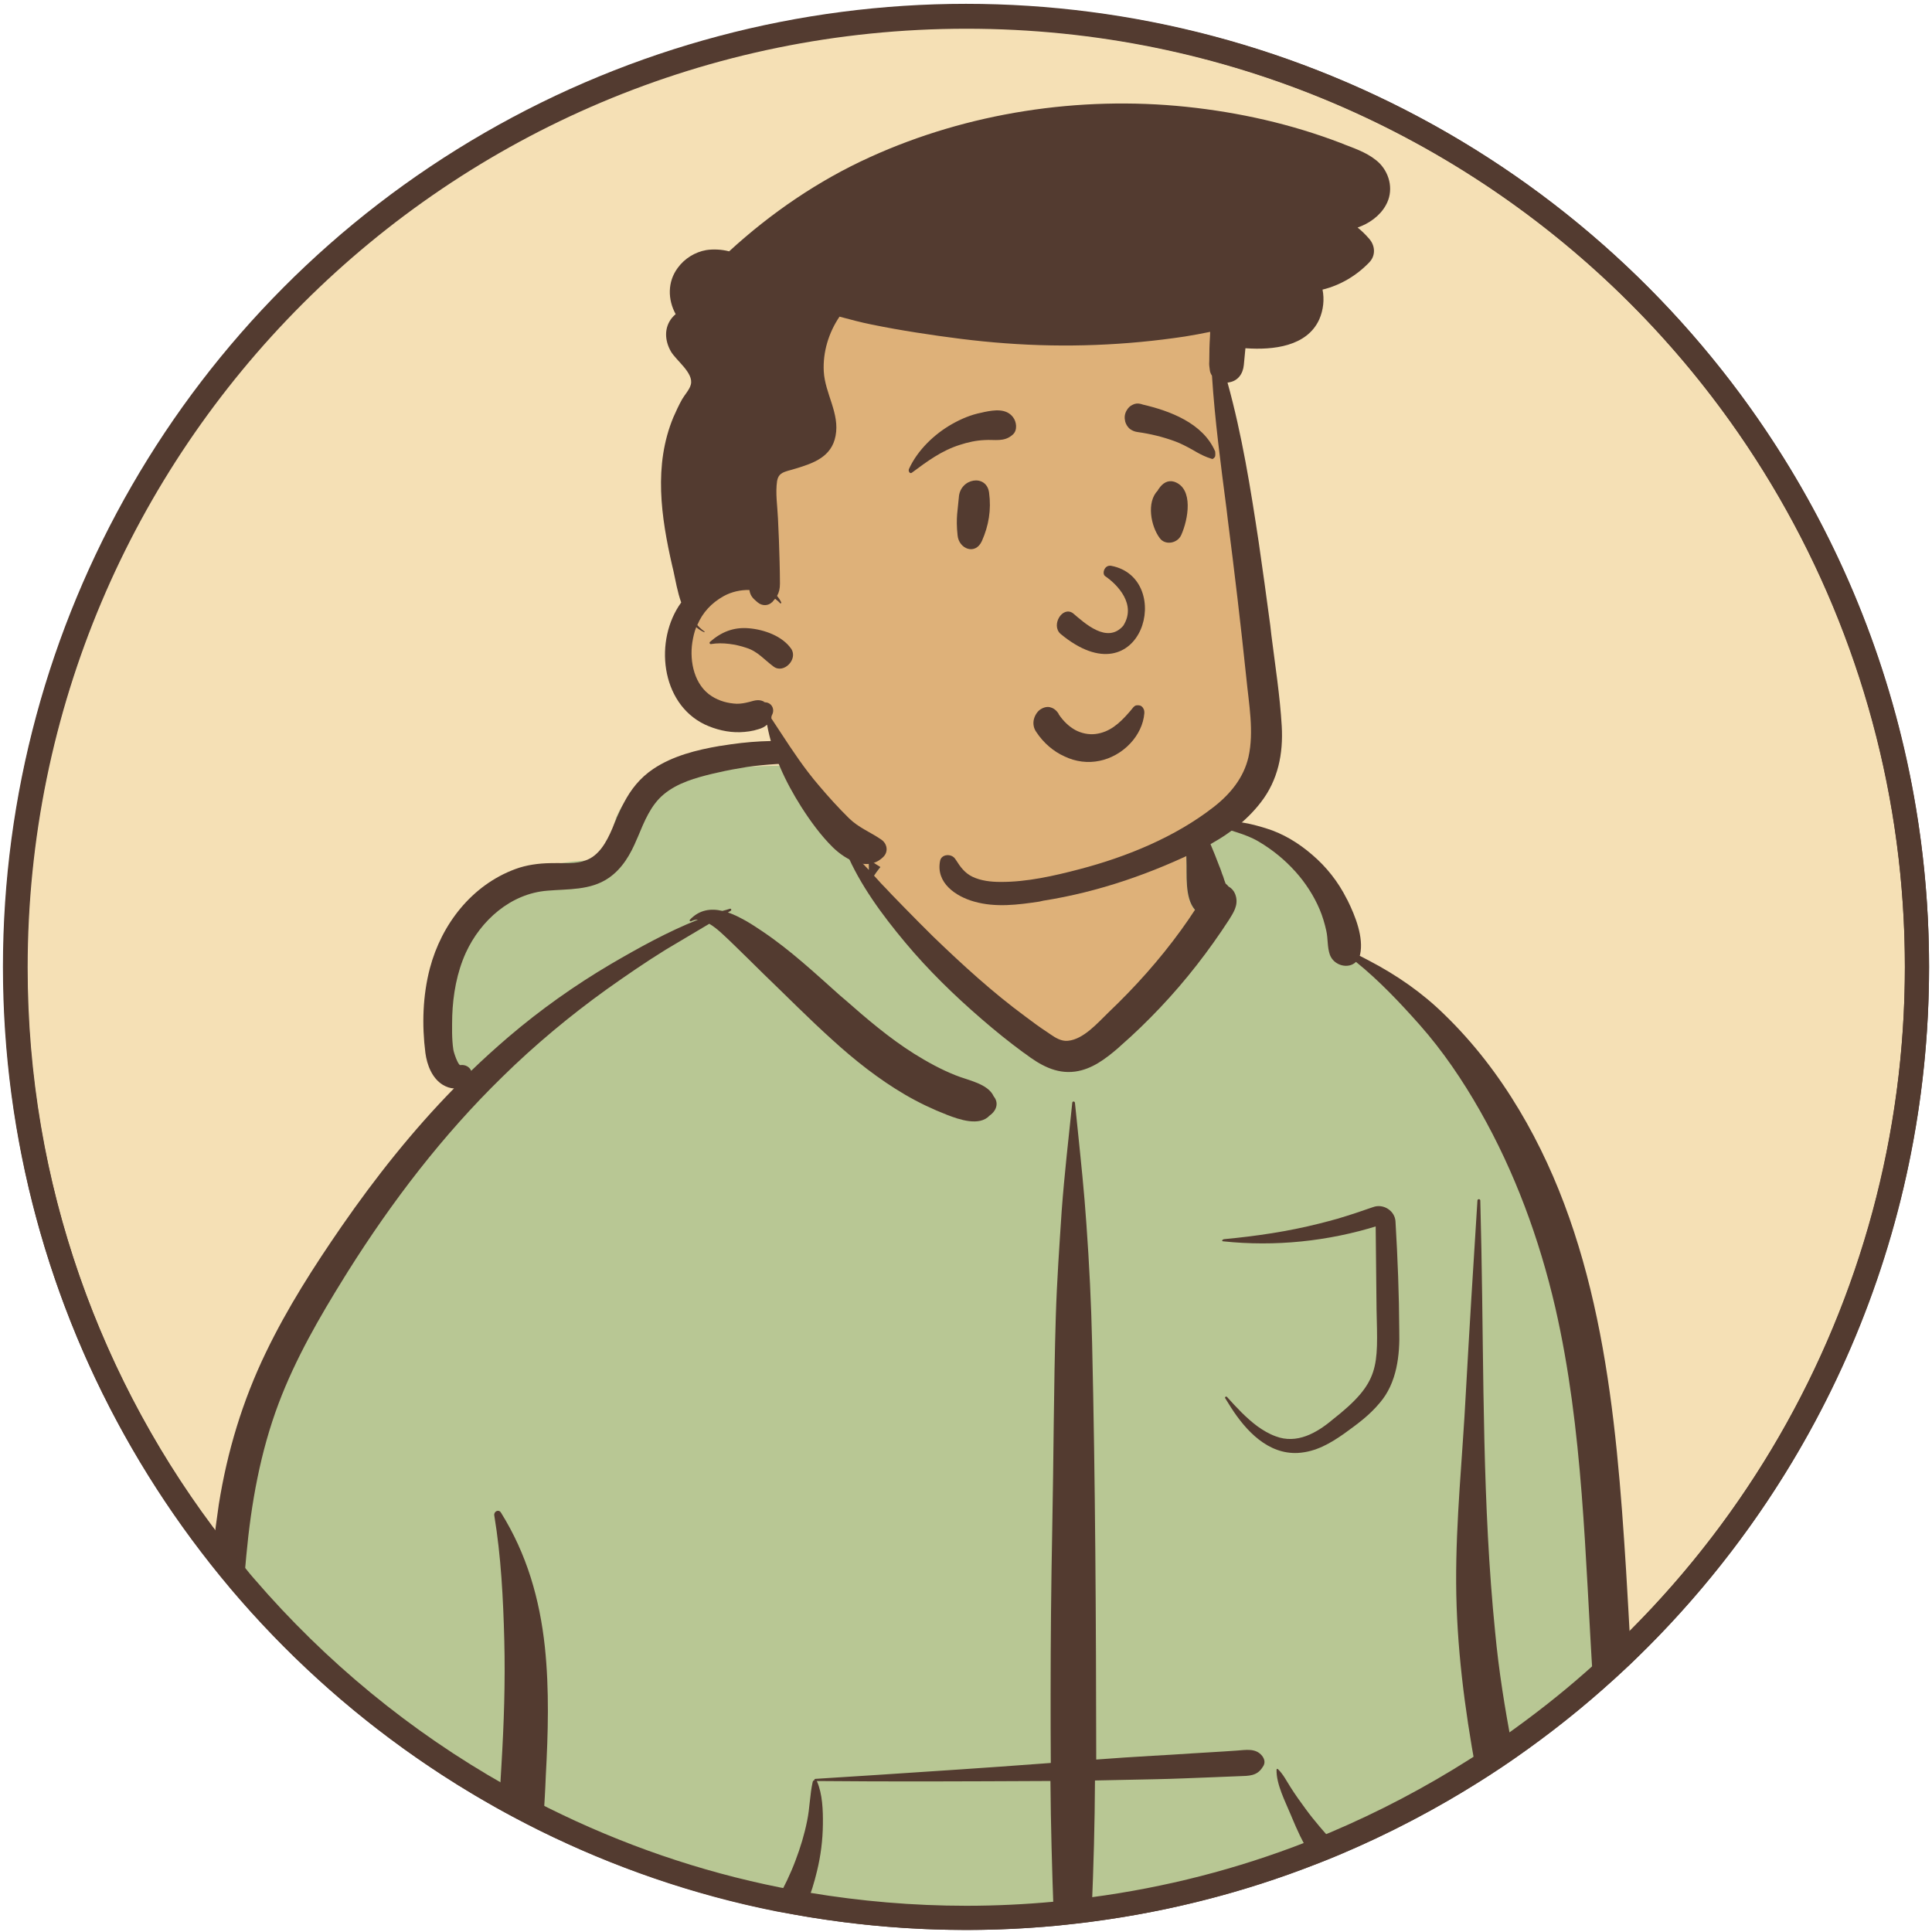
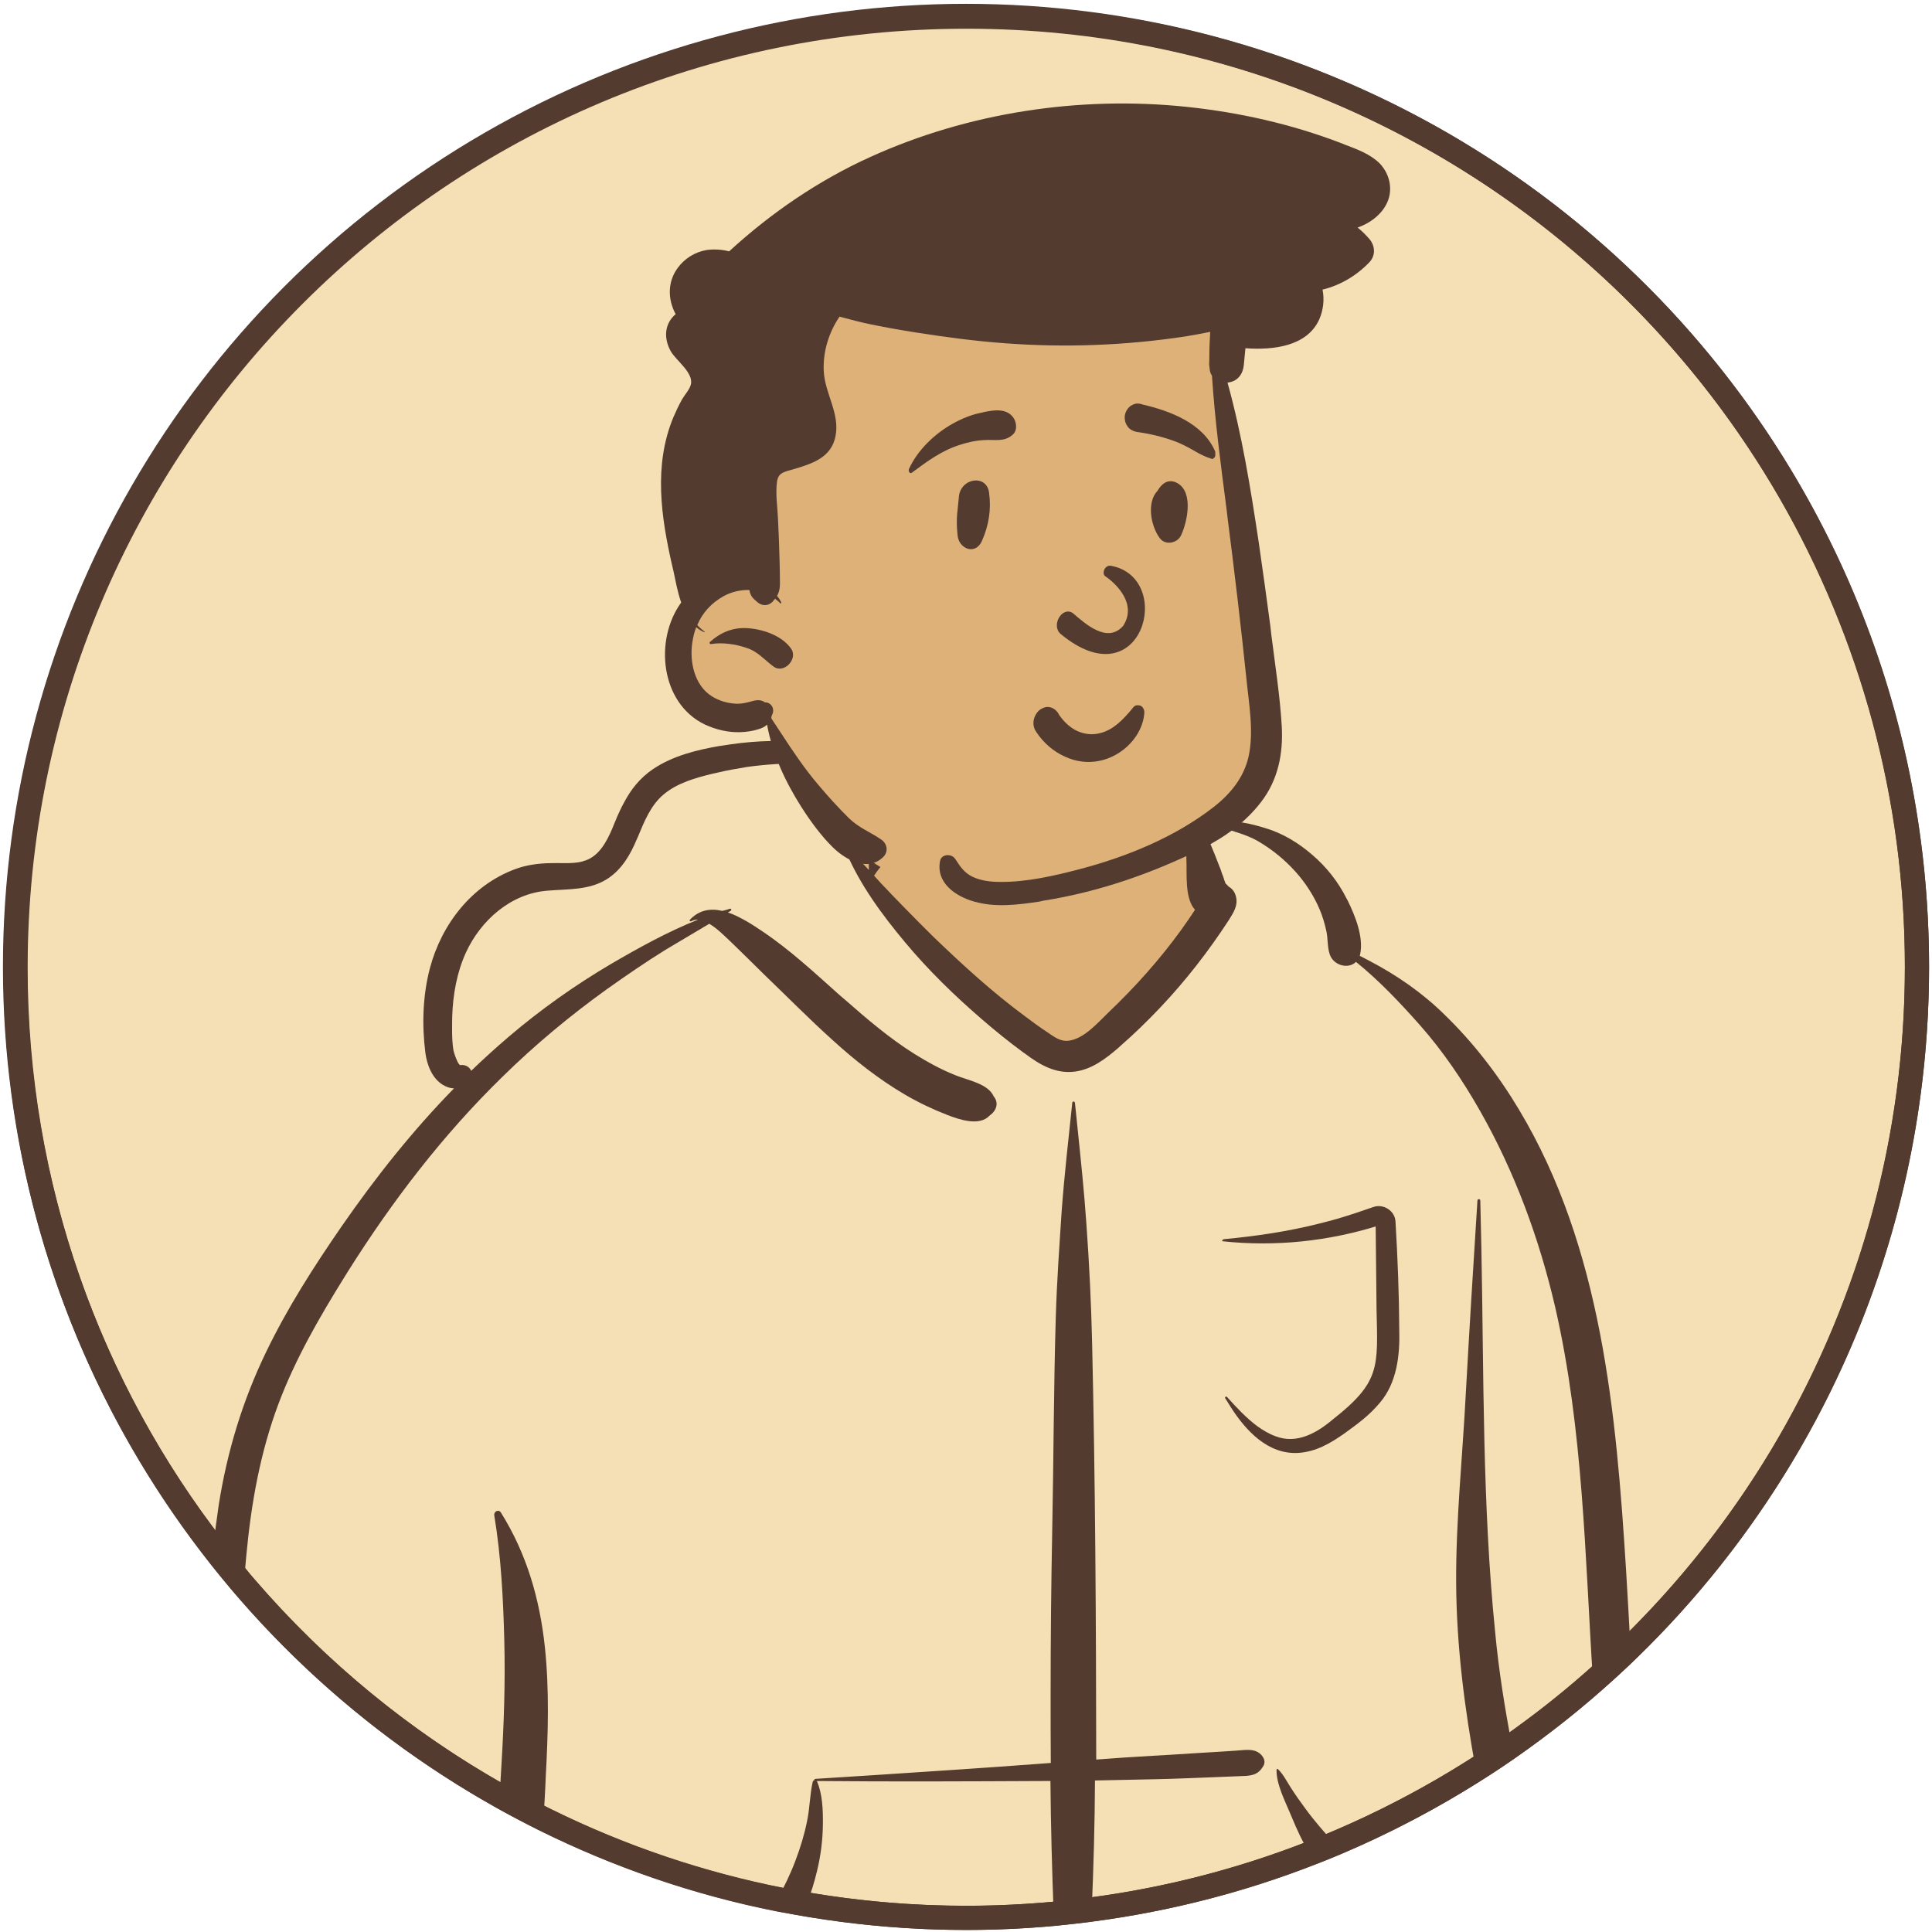
<svg xmlns="http://www.w3.org/2000/svg" id="Layer_1" x="0px" y="0px" viewBox="0 0 1080 1080" style="enable-background:new 0 0 1080 1080;" xml:space="preserve">
  <style type="text/css">	.st0{fill:#F5E0B5;}	.st1{fill:none;stroke:#533B30;stroke-width:13.517;stroke-miterlimit:10;}	.st2{fill-rule:evenodd;clip-rule:evenodd;fill:#DEB179;}	.st3{fill-rule:evenodd;clip-rule:evenodd;fill:#B8C794;}	.st4{fill-rule:evenodd;clip-rule:evenodd;fill:#533B30;}	.st5{fill:#533B30;}</style>
  <g>
    <circle class="st0" cx="540" cy="540.5" r="531.6" />
    <circle class="st1" cx="540" cy="540.5" r="531.6" />
  </g>
  <path class="st2" d="M491.4,503.1c17.8,24.6,41.4,44.4,64.7,63.9c6.7,5.6,13.6,11.4,21.6,15.2s17.3,5.5,25.8,2.7 c7.8-2.6,13.9-8.6,19.7-14.5c11.4-11.4,22.8-22.9,34.1-34.3c6.9-7,14.1-14.3,16.6-23.8c2.6-9.7-0.2-19.9-3.1-29.6 c-1.2-4.2-2.6-8.6-6.1-10.9c-3.9-2.6-9.1-2-13.6-1.1c-21.3,4-42.3,10.5-62.3,19.1c-7.6,3.2-15.1,6.9-23.2,8.3 c-17.5,3.2-35.3-3.8-51.7-10.7c-8.7-3.6-17.4-7.4-25.4-12.3c-3.9-2.5-7.7-5.2-11-8.2c-2.6-2.3-5.2-6.9-8.7-7.4 C470.8,474.6,482.9,491.2,491.4,503.1z" />
  <g id="body_x2F_mono_x2F_Hoodie">
-     <path class="st3" d="M900.5,860.8c-8.3-94.7-67.2-285-135.4-323.7c-1.7-1-3.4-1.8-5.2-2.7c-8.1-35.3-39-68.4-79.2-74.2  c-3.1-0.5-6.3-0.7-9.6-0.9c-1,0-2.1,0-3.1,0c-1.5-1.7-2.9-3.4-4.4-5.2c-30.7-34.6-67.4-58.2-113.8-53.2  c-20.1,0.9-39.6,22.2-58.9,26.4H491c-6.3,0.9-40.8,0-72.6,1.2c-23.3,1-45.1,3.1-53.3,7.8c-5.9,2.9-11.4,7.1-15.6,12.1  c-3.4,4.2-5.9,9.1-6.5,14.3c-0.4,2.9-0.2,6,0.6,9.2c3.9,12.1-2.2,8.6-17.2,9.2l0,0c-2.9,0.1-6.4,0.4-10.1,1  c-7.5,1.2-16.4,3.8-26.7,9.1c-83,49.9-33.4,116.5-31.1,118.6c-51.7,72.1-97.1,130.5-118,218.6c-3.7,17.5-6.1,35.2-8.2,53  c1.5,1.8,3.1,3.7,4.5,5.4c40.2,46.7,88.3,86.4,142.4,116.9c8.1,4.5,16.3,9,24.5,13c41,20.4,85,35.7,131.2,44.9  c5.4,1.1,10.8,2.1,16.3,2.9c28.8,4.9,58.6,7.4,88.8,7.4c16.7,0,33.2-0.7,49.4-2.3c7.1-0.6,14.3-1.5,21.3-2.5  c42.2-5.6,82.8-16.2,121.3-31.1c4.7-1.8,9.3-3.7,14-5.6c27.5-11.5,53.8-25.4,78.7-41.3c6.9-4.3,13.6-8.8,20.2-13.5  c15.8-11.2,31-23.1,45.5-35.8c5.5-4.8,10.9-9.8,16.2-14.7C904.7,903.7,902.5,882.3,900.5,860.8z M465,442.7c2.9-13,18-9.6,27.8-8.6  c16.4,1.6,32.9,3.6,49.3,5.5c27.3,3.2,54.8,6.5,82.2,9.7c11.2,1.3,22.6,2.7,33,7.1c2,0.9,3.8,1.7,5.6,2.8c0,1,0,2.1,0,3.1v1.1  c0,5.8,0,11.5,0.2,17.3c0.4,8.2-1.1,21.5,4.8,28.2c-2.5,3.8-5,7.5-7.7,11.2c-12,16.6-25.8,32-40.5,46l-0.2,0.2  c-6,5.8-13.9,15-22.6,15.8c-3.6,0.4-6.9-1.6-9.8-3.6l-1.6-1.1c-4.3-2.8-8.5-5.9-12.6-9c-18.3-13.5-34.9-28.7-51.3-44.5  c-5.5-5.4-10.9-10.9-16.3-16.4l-6.9-7.1c-2-2.1-3.9-4.2-6-6.3l-3.9-4.3c3.6-5.6,8.7-10.2,12.3-15.9c3.8-6.3,8.3-12.1,10.9-19  c2.3-6.3-2.6-13.6-8.7-15.3c-6.6-1.8-13.4,2.2-15.3,8.7c-2,6.7-1.8,14.3-2.5,21.3c-0.6,5.8,0.5,11.4,0.4,17  c-3.6-3.8-7.2-7.6-11-11.3c-0.5-0.5-1.1-0.4-1.5,0C468.1,465.6,462.7,452.2,465,442.7z" />
    <path id="_xD83D__xDD8D_-Ink_00000078761152995990559900000008478307752965535628_" class="st4" d="M705.5,981.5  c-3.6-4.5-9.3-3.2-14.3-2.9l-7.5,0.5l-18.1,1.1c-7.1,0.5-14.2,0.9-21.3,1.3c-10.5,0.6-21,1.3-31.5,2.1  c-0.1-77.6-0.5-155.2-2.3-232.7c-0.5-22.3-1.6-44.5-3.2-66.7c-1.2-17.8-3.1-35.6-4.9-53.2l-1.5-14.5c-0.1-1-1.5-1-1.5,0  c-2.1,20.1-4.4,40.1-5.9,60.2c-1.3,19.7-2.7,39.5-3.3,59.2c-1.2,39.9-1.2,79.6-2,119.4c-0.6,30.7-0.9,61.4-0.9,92.1  c0,12.8,0,25.4,0.1,38.1l-5.4,0.4c-30.5,2.3-61.2,4.3-91.7,6.3l-34.5,2.2c-0.5,0-0.6,0.5-0.5,0.7c-0.5,0.1-0.9,0.5-1,1  c-1.6,7.1-1.6,14.5-3.1,21.7c-1.5,7.6-3.8,15.1-6.5,22.2c-2.8,7.5-6.3,14.7-10.2,21.7c5.4,1.1,10.8,2.1,16.3,2.9  c2.5-6.1,4.4-12.3,5.9-18.6c2.1-8.6,3.2-17.3,3.3-26.2c0.1-7.7-0.2-16.9-3.3-24c0-0.1-0.1-0.2-0.2-0.2c42.1,0.4,84.1,0.2,126.3,0  c1.5,0,2.9,0,4.4,0c0.2,24.8,0.9,49.5,1.8,74.4c7.1-0.6,14.3-1.5,21.3-2.5c1-24,1.7-48.2,1.8-72.2c11.2-0.2,22.4-0.5,33.6-0.7  c10.7-0.2,21.3-0.7,32-1.1c5-0.2,9.9-0.4,15-0.6c5.3-0.2,9.9,0,13-4.9C707.6,985.6,706.9,983.3,705.5,981.5z M370.5,1227.6  c-3.2,0.1-6.5,0.2-9.7,0.2C363.8,1229.3,367.4,1229.4,370.5,1227.6z M304.6,920.8c-2.9-27-10.1-52.1-24.6-75.3  c-1.3-2-4-0.6-3.7,1.6c3.8,22.9,5,46.6,5.6,69.8c0.6,23.3-0.2,46.7-1.6,70c-0.4,5.6-0.6,11.3-1,16.9c8.1,4.5,16.3,9,24.5,13  c0.5-8,1-15.9,1.3-24C306.4,968.8,307.1,944.7,304.6,920.8z M555.5,612.9c-3.2-7.2-14.5-9-21.3-11.8c-8.1-3.2-15.7-7.4-23.1-12  c-14-8.8-26.5-19.5-38.9-30.4l-2.6-2.2c-14-12.5-27.7-25.3-43.3-35.8c-2.7-1.8-5.8-3.9-9.1-5.8c-3.3-1.8-6.7-3.7-10.3-4.8l1.6-1  c0.6-0.4,0.2-1.3-0.5-1.1c-1.3,0.4-2.7,0.9-4.2,1.2c-6.4-1.5-12.8-0.7-18.1,4.9c-0.5,0.5,0.1,1.1,0.6,0.9c1.2-0.6,2.6-1,3.9-0.9  c-16.9,6.7-33.1,15.7-48.7,24.8c-20.2,11.9-39.5,25.6-57.3,40.8c-7.1,6.1-14.1,12.4-20.8,18.9c-0.9-2.2-3.3-3.6-6.1-3.2  c-1.2,0.1-3.7-7-3.9-8.8c-0.9-6.1-0.7-12.5-0.6-18.6c0.4-12,2.6-24.4,7.6-35.4c8.3-18.1,25.1-33.1,45.6-34.7  c11.6-1,23.9-0.1,34.1-7c7.8-5.3,12.4-13.4,15.9-21.8l0.5-1.1c3.6-8.6,7.2-17.9,14.6-24c7.7-6.4,17.8-9.2,27.3-11.5l2.7-0.6  c5.5-1.3,11.2-2.3,16.7-3.2c21.2-2.9,42.7-2.3,64-1.6l8.6,0.4h0.1c0.1-0.1,0.2-0.4,0-0.5c-26.6-14.1-58.2-15-87.3-10.1l-0.9,0.1  c-12.8,2.2-26.2,5.5-37.2,12.9c-7.4,5-12.4,11.4-16.3,18.8c-1.5,2.7-2.8,5.6-4.2,8.7l-0.1,0.4c-0.7,1.7-1.5,3.4-2.2,5.3  c-3.2,7.5-7.5,15.5-15.3,18c-0.4,0.1-0.9,0.2-1.2,0.4l0,0c-3.2,0.9-6.6,1-10.1,1c-2.7,0-5.4-0.1-8,0c-6.6,0.1-13.4,1-19.6,3.3  c-24.4,9-41.3,30.9-47.8,55.5c-4,15.3-4.5,31.6-2.5,47.3c0.9,6.7,3.7,14.1,9.7,17.8c2,1.2,4.2,2,6.3,2  c-23.2,23.7-43.9,49.8-62.8,77.1c-15.6,22.6-30.4,45.7-42.3,70.4c-13.1,27.1-21.7,55.5-26.4,85.2c-1.2,8.2-2.3,16.6-3.2,24.8  c4.2,5.4,8.3,10.5,12.6,15.7c1.5,1.8,3.1,3.7,4.5,5.4c0.5-5.9,0.9-11.6,1.5-17.5c2.7-29.1,7.8-57.8,18.1-85.1  c9.4-24.9,22.8-48.1,36.8-70.6l1.8-2.9c24.8-39.4,53.1-76.4,86.4-108.9c18.1-17.8,37.8-34.2,58.4-49c10.7-7.6,21.6-15.1,32.9-22.1  c8.1-4.9,16.3-9.6,24.4-14.5c4.3,2.5,8.3,6.6,11.2,9.3l2.8,2.7c5.5,5.3,10.9,10.7,16.4,16.1c12.8,12.3,25.1,24.8,38.3,36.7  c12.5,11.4,26,22.1,40.7,30.7c7.5,4.4,15.5,8.2,23.5,11.3c6.7,2.6,18.1,6.6,23.8,0.4C557.2,620.8,558.4,616.4,555.5,612.9z   M910.3,900.3L909,878c-5.5-87.9-13.6-180.5-59.8-257.6c-11.6-19.4-25.4-37.4-41.7-53.2c-12.5-12.3-26.7-22.1-42.2-30.2  c-1.7-0.9-3.4-1.8-5.2-2.7c0.1-0.2,0.1-0.5,0.2-0.7c2.1-9.6-2.7-21.6-7-30.3l-0.5-0.9c-4.7-9.4-11.3-17.8-19.3-24.6  c-7.5-6.5-16.3-11.9-25.9-14.8c-8.1-2.5-18.4-5.2-26.9-2.8c-0.5,0.1-0.9,0.2-1.3,0.4c-0.2,0.1-0.2,0.5,0,0.6  c8.1,3.3,16.6,4.7,24.3,9.3c7.6,4.5,14.5,10.1,20.5,16.8c5.5,6.1,10.3,13.5,13.5,21.1c1.6,3.8,2.8,7.8,3.7,11.9  c1,4.4,0.5,9.2,2,13.4c2.2,6.1,10.4,8.2,14.6,4c13,10.5,24.5,22.7,35.7,35.3c12.9,14.6,24,31,33.6,47.9  c19.5,34.3,33.2,71.6,42.1,110c15.7,68.5,16.6,139.2,21.1,209.2c5.5-4.8,10.9-9.8,16.2-14.7c1.6-1.6,3.2-3.1,4.8-4.7  C911,913.9,910.7,907.2,910.3,900.3z M729.7,1011c-2.8-3.8-5.6-7.7-8.2-11.8c-2.2-3.4-4.2-7.5-7.2-10.3c-0.2-0.2-0.7-0.1-0.7,0.4  c-0.2,8.1,4.9,17.8,8,25.3l0.5,1.2c2.9,7,6.1,14,10.1,20.6c4.7-1.8,9.3-3.7,14-5.6C740.4,1024.3,734.7,1017.9,729.7,1011z   M835.8,912.4c-7.2-71.4-6.3-143.1-7.7-214.7c-0.2-8.8-0.4-17.8-0.6-26.6c0-1-1.6-1-1.6,0c-2.3,35.9-4.5,71.7-6.5,107.7  c-1.8,35.3-5.6,70.8-5.4,106.2c0.2,35.2,4.7,69.9,11,104.3c6.9-4.3,13.6-8.8,20.2-13.5C841.2,954.9,837.8,933.8,835.8,912.4z   M690.8,500.8c-0.7-2.5-2.2-4.2-4-5.2c-0.5-0.6-1-1.1-1.6-1.6l-0.1-0.1c-0.5-1.2-0.9-2.5-1.3-3.8c-0.5-1.2-0.9-2.3-1.3-3.6  c-0.2-0.7-0.6-1.5-0.9-2.3c-1.6-4.2-3.2-8.3-5-12.5c-0.2-0.5-0.4-1-0.6-1.5c-1.5-3.4-2.9-7-4.4-10.4l-0.1-0.4  c0-0.1-0.1-0.2-0.1-0.4c-1.3-3.1-2.5-5.9-5.6-7.6c-0.1-0.1-0.5-0.1-0.6,0.1c-0.6,0.7-1,1.5-1.3,2.2c-0.6,1.6-0.9,3.3-0.9,5.2  c0,1,0,2.1,0,3.1v1.1c0,5.8,0,11.5,0.2,17.3c0.4,8.2-1.1,21.5,4.8,28.2c-2.5,3.8-5,7.5-7.7,11.2c-12,16.6-25.8,32-40.5,46l-0.2,0.2  c-6,5.8-13.9,15-22.6,15.8c-3.6,0.4-6.9-1.6-9.8-3.6l-1.6-1.1c-4.3-2.8-8.5-5.9-12.6-9c-18.3-13.5-34.9-28.7-51.3-44.5  c-5.5-5.4-10.9-10.9-16.3-16.4l-6.9-7.1c-2-2.1-3.9-4.2-6-6.3l-3.9-4.3c3.6-5.6,8.7-10.2,12.3-15.9c3.8-6.3,8.3-12.1,10.9-19  c2.3-6.3-2.6-13.6-8.7-15.3c-6.6-1.8-13.4,2.2-15.3,8.7c-2,6.7-1.8,14.3-2.5,21.3c-0.6,5.8,0.5,11.4,0.4,17  c-3.6-3.8-7.2-7.6-11-11.3c-0.5-0.5-1.1-0.4-1.5,0c-0.2,0.4-0.5,0.9-0.2,1.3c7.7,18.3,20.2,35.2,32.9,50.4  c13,15.6,27.6,29.8,42.9,43c7.5,6.5,15.3,12.8,23.2,18.6l0.9,0.6c8.3,6.3,17.3,11.6,28.2,10.1c9.3-1.3,16.9-7.1,23.9-13.1l1.3-1.2  c7.7-6.7,15.2-14,22.3-21.5c14.3-15.1,27.1-31.6,38.4-49C689.2,510.6,692.4,506.2,690.8,500.8z" />
  </g>
  <g>
    <g>
      <g id="head_x2F_mono_x2F_Pomp">
        <path id="_xD83C__xDFA8_-Background" class="st2" d="M679.8,212.6c-3.4-20.8,7.8-25.1,0-45c-17.5-36.8-65.1-35.2-100.2-38    c-39-1.5-78.5,3.7-114.5,19.3c-8.6,3.7-16.8,8.1-24.8,13.1c-6.9,4.3-5.9,12.5-1.6,17c-31.1,44.1-13.4,103.4-38.1,149.7    c-4.5,8.3-10.7,15.7-14.7,24.4c-6,13.1-6.5,31.9,7.4,40.7c19.4,10.4,30.2-10.2,39.7,19.6c47.6,104.1,143.1,109.9,233.8,55.7    c7.8-4.4,15.8-9.3,21.8-16.2c13.5-15.1,11.9-36.4,12.1-55.3c0.1-11,0.2-22.2,0.1-33.2C700.4,319.4,685.5,257.2,679.8,212.6z" />
        <path id="_xD83D__xDD8D_-Ink" class="st4" d="M486.4,87.8c54.8-24.9,117-34.3,176.7-28.1c29.6,3.1,58.6,9.6,86.3,20.2l2.5,1    c6.9,2.6,14.2,5.3,19.4,10.5c6,6.3,7.7,15.7,3.4,23.3c-3.3,6-9.4,10.3-15.8,12.5c2.3,1.8,4.4,3.9,6.5,6.3c3.4,3.9,3.7,9.4,0,13.2    c-7.1,7.4-16.2,12.8-26.1,15.2c1.1,5.4,0.5,11.3-1.8,16.6c-6.9,15.3-26,17.2-40.8,16.2h-0.5l-0.9,9.4c-0.5,5-3.4,9-8.6,9.7    c-0.1,0-0.4,0-0.5,0.1c8.1,29.2,12.9,59.2,17.4,89c2.3,15.6,4.4,31.3,6.5,46.8l0.6,5.3c2.1,16.8,4.8,33.8,5.8,50.9    c0.9,15.5-2.1,30.2-11.6,42.5c-8.6,11.2-20.1,19.5-32.6,25.8c-28.2,14-58,24.4-89.1,29.3L581,504c-12,1.8-24.5,3.4-36.4,0    c-10.4-2.9-21.5-10.5-19.1-22.7c0.7-4,6.5-4.3,8.5-1.1l0.5,0.7c2.3,3.7,4.9,7.2,9.1,9.2c4.8,2.3,10.4,2.9,15.7,2.9    c14.7,0.1,30-3.4,44.1-7.1c26.4-6.9,53.6-18,75.2-34.9c9.2-7.2,16.6-16.2,19.3-27.8c3.2-14.2,0.2-29.9-1.2-44.3    c-3.1-29.7-6.6-59.2-10.4-88.8l-0.7-5.9c-3.2-24.6-6.5-49.4-8.1-74.2c-0.6-0.9-1.1-2-1.2-3.1l-0.2-1.6l0,0    c-0.2-1.3-0.2-2.7-0.1-3.8c0-4.5,0.1-9,0.4-13.5c0-0.9,0.1-1.6,0.1-2.5c-4.7,1-9.3,1.8-14.1,2.6c-33.1,5-66.8,6.3-100.3,3.8    c-16.7-1.2-33.2-3.4-49.8-6c-8.3-1.3-16.8-2.8-25.1-4.5c-6-1.2-11.9-2.8-17.9-4.4c-6.1,9-9.4,19.9-8.8,30.7    c0.7,12.3,9,23.4,6.6,35.9c-2.2,11.8-12.3,15.3-22.2,18.3l-4.2,1.2c-3.3,1-5.6,1.8-6.3,5.8c-1,6.7,0.2,14.2,0.5,21    c0.4,8,0.7,15.9,0.9,23.9c0.1,4.2,0.2,8.2,0.2,12.4c0,2.9-0.5,4.9-1.6,6.9c0.9,1.1,1.7,2.3,2.3,3.6c0.2,0.4-0.4,0.9-0.6,0.5    c-0.9-1-1.8-1.7-2.8-2.5c-0.5,0.6-1.1,1.2-1.7,2v-0.1l0,0c-2.1,2.1-5.5,2.3-8.1,0.1l-0.7-0.6c-2-1.7-3.3-3.1-3.8-5.9    c0-0.1,0-0.2-0.1-0.4c-4.9-0.1-9.9,1-14.3,3.4c-7,3.9-11.9,9.3-14.8,16.2c1.1,1.3,2.6,2.6,4,3.6c0.2,0.1,0,0.5-0.2,0.4    c-1.6-0.7-3.1-1.7-4.4-2.8c-1.1,2.7-1.7,5.5-2.2,8.6c-1.6,10.8,1.2,23.9,10.9,30c4.2,2.7,9.1,4,14,4.2c2.5,0,4.5-0.4,6.9-1    c1.6-0.4,3.2-1,4.9-1c1.5,0,2.7,0.4,3.9,1.1h-0.4c-0.9,0.1-0.6,0.1,0.5,0.1c3.6,0.1,5.6,3.8,3.9,7l-0.2,0.5    c0,0.1-0.1,0.1-0.1,0.2l-0.1,0.9c0,0.1,0,0.1,0,0.2v0.1c0,0,0,0,0,0.1l5.4,8.2c6.6,10.1,13.2,20,21,29.1c5.4,6.4,11,12.6,17,18.5    c5.4,5.3,11.9,7.7,18,11.9c3.3,2.2,4.2,6.7,1.2,9.7c-8.7,8.6-21,1.7-28.2-5.3c-6.7-6.6-12.6-14.7-17.7-22.7    c-9-14.2-16.1-29.4-19.1-45.9c-1.3,1.2-2.9,2-4.7,2.5c-3.3,1.1-7,1.6-10.5,1.7c-6.7,0.2-13.6-1.5-19.6-4.3    c-24.8-11.9-28.4-47.3-13.2-68.2c-2.1-5.9-3.2-12.4-4.4-17.9l-0.6-2.5c-6.3-27.5-10.5-56.3,0.6-83.1c1.5-3.4,3.1-6.9,4.9-10.1    c1.5-2.6,4.2-5.4,4.9-8.3c1.6-6.5-8.3-13.4-11.2-18.5c-3.4-6-3.9-13.2,0.7-18.8c0.6-0.7,1.2-1.3,2-2c-4.4-8-4.7-18,1.2-25.9    c3.8-5.2,9.6-8.8,15.9-9.9c3.9-0.6,8.6-0.4,12.8,0.7C430.9,119.1,457.5,100.9,486.4,87.8z M396.9,358.8    c6.3-5.5,13.1-8.3,21.6-7.6c8.6,0.7,18.8,4.3,23.8,11.5c3.9,5.8-4.2,14.2-9.9,9.9c-5.3-3.9-8.8-8.5-15.3-10.5    c-5.9-2-13.2-3.1-19.4-2.1C396.9,360.3,396.3,359.4,396.9,358.8z" />
      </g>
    </g>
  </g>
  <path class="st1" d="M1071.6,540.5c0,149-61.3,283.6-160,380.1c-1.6,1.6-3.2,3.1-4.8,4.7c-5.3,5-10.7,9.9-16.2,14.7 c-14.5,12.8-29.7,24.6-45.5,35.8c-6.6,4.7-13.4,9.2-20.2,13.5c-24.9,15.8-51.3,29.7-78.7,41.3c-4.7,2-9.3,3.8-14,5.6 c-38.5,15-79.1,25.5-121.3,31.1c-7.1,1-14.2,1.7-21.3,2.5c-16.3,1.5-32.7,2.3-49.4,2.3c-30.3,0-60-2.6-88.8-7.4 c-5.5-0.9-10.9-2-16.3-2.9c-46.2-9.2-90.1-24.5-131.2-44.9c-8.3-4.2-16.6-8.5-24.5-13c-54.1-30.5-102.1-70.1-142.4-116.9 c-1.6-1.8-3.1-3.6-4.5-5.4c-4.3-5.2-8.6-10.4-12.6-15.7C50.1,776.2,8.7,663.4,8.7,540.9c0-293.6,238-531.6,531.6-531.6 S1071.6,247,1071.6,540.5z" />
  <g id="face_x2F_Smile">
    <path id="_xD83D__xDD8D_-Ink_00000096030625270518389670000006360193995869576075_" class="st4" d="M595.2,422.9  c-6.3-2.8-11.9-7.6-15.9-13.7c-1.5-2.1-1.8-4.4-1.5-6.4c0.4-2.3,1.6-4.4,3.2-5.8c1.7-1.3,3.8-2.1,5.8-1.7c1.7,0.4,3.4,1.3,4.9,3.6  l0.2,0.5c2.5,3.7,5.6,6.7,9.2,8.7c3.4,1.8,7.4,2.7,11.4,2.2c7.6-1,13-5.6,18.5-11.9c0.7-0.7,1.3-1.6,2.1-2.5  c0.5-0.7,1.1-1.2,1.7-1.5c0.7-0.2,1.6-0.2,2.5,0c0.7,0.2,1.5,0.9,1.8,1.6c0.5,0.7,0.6,1.6,0.6,2.6c-0.5,6.5-3.6,12.4-7.8,16.9  c-4.8,5.2-11.2,8.6-17.2,9.8C608.1,426.7,601.3,425.8,595.2,422.9L595.2,422.9z M617.7,322c7,4.8,17.8,15.9,10.2,27.8  c-9,10.4-21.7-1.6-28.1-7c-5.9-4.2-12.4,6.6-7,11.5c45.6,37.9,64.3-31.1,28.4-38C617.4,315.6,615.9,320.6,617.7,322z M536,278  c0.7-10.8,15.5-13.2,16.9-2.6c1.3,9.6-0.2,18.4-4,27c-3.7,8.2-12.9,4.4-13.6-3.1C534.2,289.3,535.5,284.7,536,278z M647.8,273.2  c2.1-3.1,5-5,8.6-3.9c11,3.7,7.8,21.2,3.9,29.8c-2.1,4.7-9,5.9-12,1.7c-5-6.7-7.5-20.1-1.1-26.6  C647.4,273.8,647.5,273.5,647.8,273.2z M548.6,230.7l1.7-0.4c5.4-1.1,12.1-2.1,15.9,2.8c2.1,2.6,2.7,7.4,0,9.8  c-4.8,4.4-10.1,2.7-15.8,3.1c-4.8,0.2-9.3,1.2-13.9,2.7c-10.1,3.2-18.1,9.1-26.7,15.5c-1.1,0.9-2.2-0.7-1.7-2  c4.9-10.8,14.5-19.7,24-25.1C537.4,234.1,542.9,231.8,548.6,230.7z M637.7,225.8l1.3,0.4c14.6,3.4,33.5,10.2,40.3,26.2  c0.2,2.3,0,2.7-0.2,3.1l-0.1,0.1c-0.2,0.2-0.4,0.6-1.2,1c-0.2-0.1-0.5-0.1-0.7-0.2c-3.2-1-5.6-2.2-8.1-3.6l-2.6-1.5  c-3.1-1.7-6.1-3.3-9.3-4.5c-7-2.6-14.1-4.3-21.3-5.3c-1.6-0.2-3.1-0.9-4.3-1.8c-1.1-1-2-2.3-2.5-4c-0.5-2.3-0.4-4,0.7-6.1  c0.9-1.6,2-2.7,3.4-3.3C634.5,225.5,636.1,225.4,637.7,225.8z" />
  </g>
  <g>
    <path class="st5" d="M684.3,692.7c18-1.7,35.7-4.3,53.1-8.7c2.6-0.6,7.6-2,10.2-2.7c6.7-2,13.4-4.2,19.9-6.5  c5.8-2.2,12.4,2.1,12.6,8.2c1.2,20.2,2,40.5,2.1,60.7c0.4,13.7-1.3,29.4-10.9,40.5c-6,7.2-12.6,11.9-19.9,17.2  c-7.7,5.4-15.8,10.2-25.8,10.8c-16.8,0.9-29.1-12.4-37.4-25.3c-1.1-1.7-2.2-3.6-3.3-5.3c-0.4-0.6,0.5-1.2,1-0.7  c5.3,5.9,10.8,11.8,17,16.4c3.2,2.3,6.6,4.3,10.2,5.6c11.8,4.5,22.9-1.8,31.8-9.3c26.9-21.1,25.3-29.4,24.6-61.6l-0.5-47.8l1.3,1  c-27.8,8.7-57.5,11.8-86.6,8.7c-0.4,0-0.6-0.4-0.5-0.6C683.7,692.9,684,692.7,684.3,692.7L684.3,692.7z" />
  </g>
</svg>